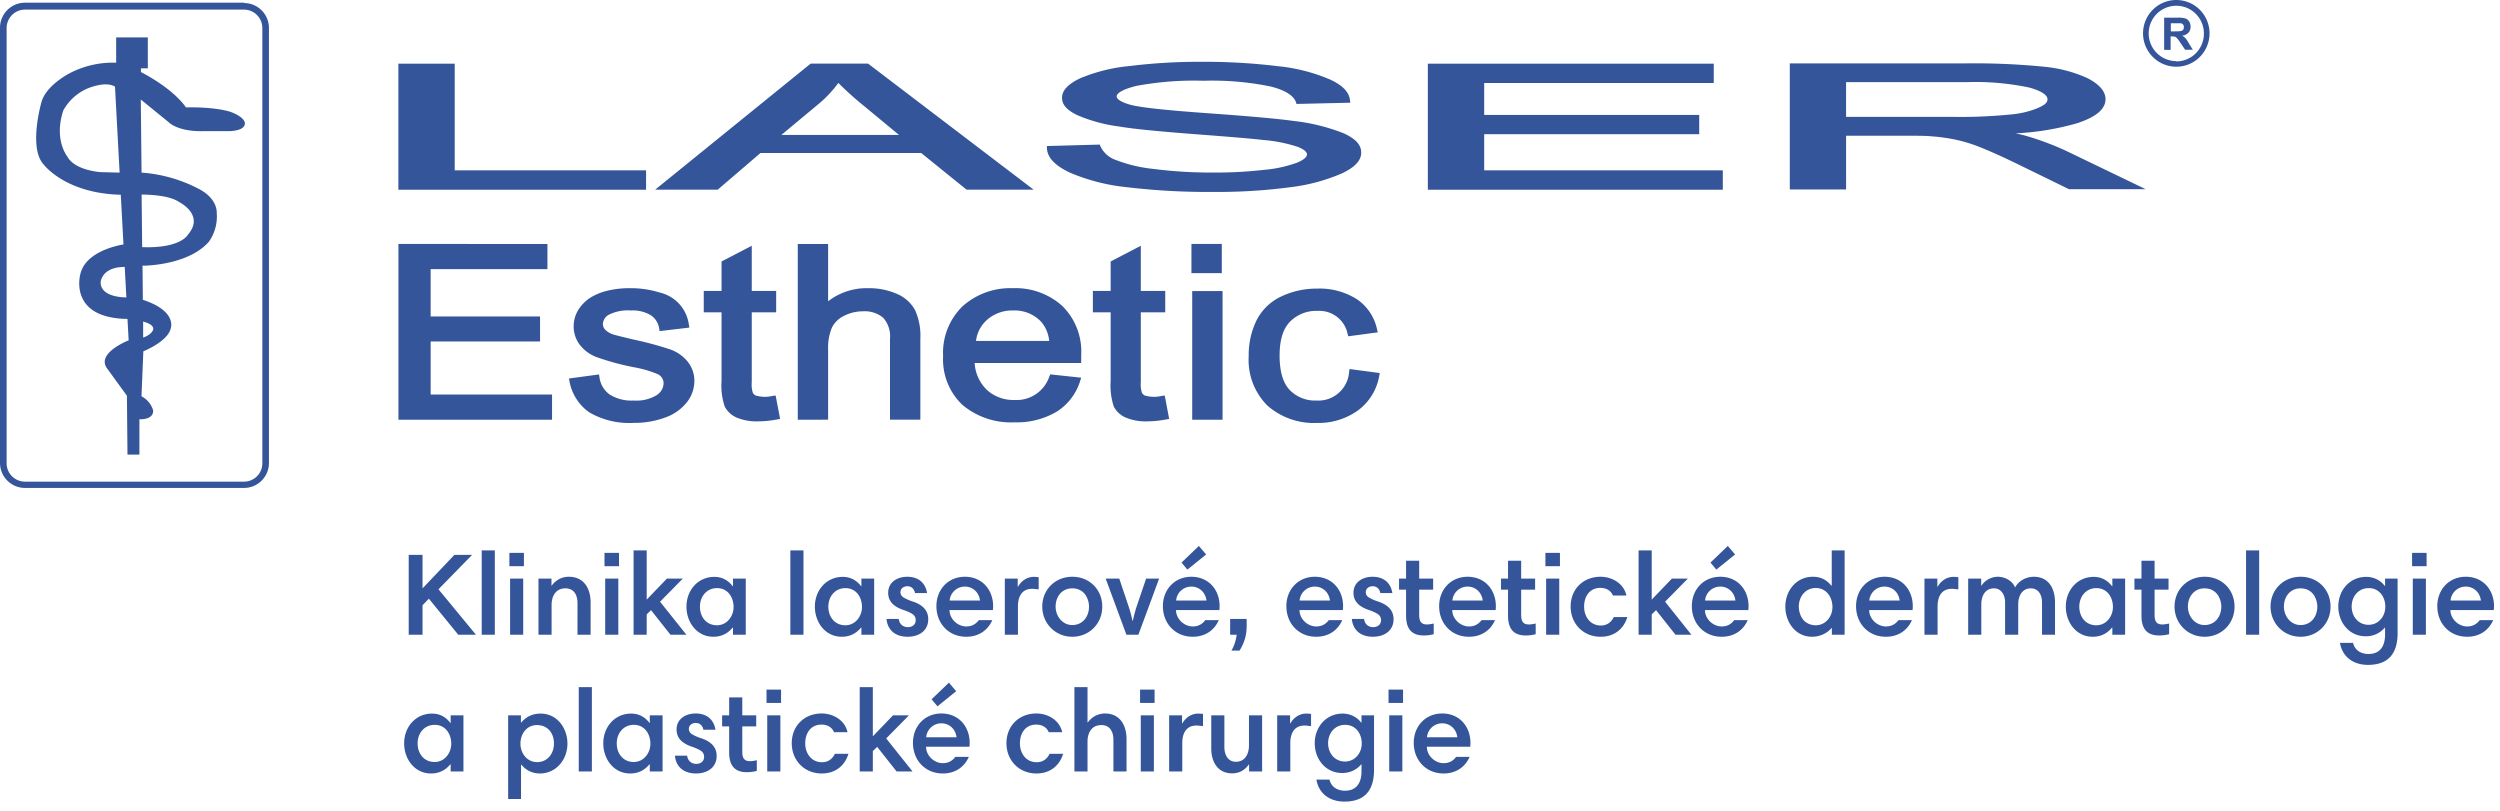
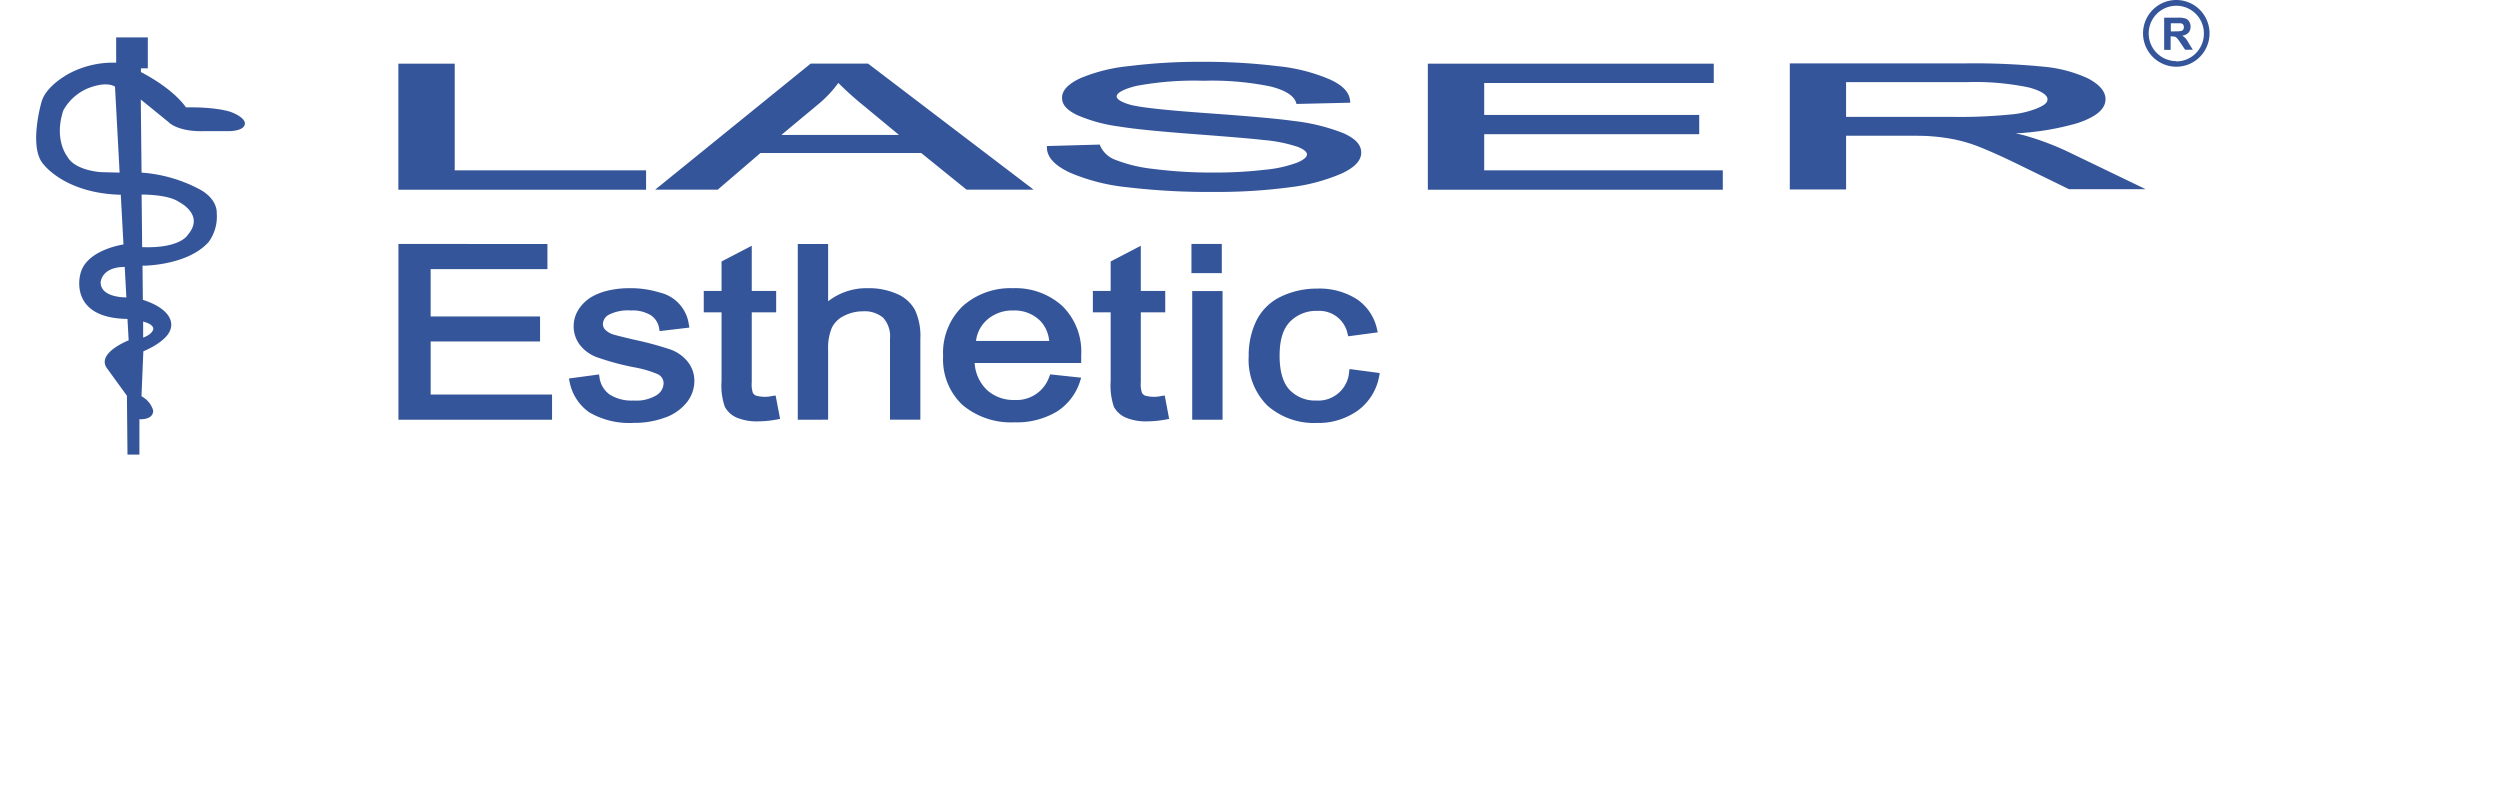
<svg xmlns="http://www.w3.org/2000/svg" width="256" height="83" viewBox="0 0 256 83" fill="none">
  <g clip-path="url(#ukv0kewasa)" fill="#35559A">
    <path d="M223.806 3.926a1.576 1.576 0 0 0-.353-.276 1.06 1.06 0 0 0 .65-.305.911.911 0 0 0 .212-.616.982.982 0 0 0-.142-.518.706.706 0 0 0-.381-.319 2.524 2.524 0 0 0-.77-.085h-1.413v3.296h.664V3.728h.12c.112-.003.224.008.332.035a.52.52 0 0 1 .198.142c.13.152.248.313.353.482l.481.709h.791l-.403-.645a3.627 3.627 0 0 0-.339-.525zm-1.024-.708h-.488V2.38h.996a.44.44 0 0 1 .255.128.42.42 0 0 1 .084.27.441.441 0 0 1-.063.247.37.37 0 0 1-.184.142 2.48 2.48 0 0 1-.628.035l.028.015z" />
    <path d="M222.852 0c-.673 0-1.331.2-1.891.576a3.415 3.415 0 0 0-1.448 3.506 3.418 3.418 0 0 0 2.675 2.684 3.393 3.393 0 0 0 3.495-1.452A3.425 3.425 0 0 0 225.26 1 3.405 3.405 0 0 0 222.852 0zm0 6.258a2.832 2.832 0 0 1-2.771-3.388 2.827 2.827 0 0 1 3.853-2.066 2.832 2.832 0 0 1 1.744 2.62 2.844 2.844 0 0 1-.818 2.022 2.813 2.813 0 0 1-2.008.84v-.028zM46.564 6.52h-5.771v12.906h25.366v-1.984H46.564V6.52zM83.013 6.513 67.09 19.42h6.407l4.372-3.75h16.466l4.64 3.75h6.866L88.889 6.513h-5.876zm2.825 1.97a32.218 32.218 0 0 0 2.635 2.367l3.588 2.97h-12.05l3.814-3.175a11.859 11.859 0 0 0 2.027-2.162h-.014zM137.629 13.664a19.912 19.912 0 0 0-5.199-1.283c-1.596-.226-4.563-.489-8.822-.793-4.26-.305-6.902-.589-7.898-.872-.861-.241-1.363-.553-1.363-.85 0-.17.191-.61 1.992-1.064a31.992 31.992 0 0 1 6.908-.531 29.696 29.696 0 0 1 6.873.588c1.477.376 2.345.921 2.586 1.609l.056.177 5.51-.128-.036-.283c-.106-.836-.791-1.538-2.119-2.126a18.157 18.157 0 0 0-5.269-1.333 62.302 62.302 0 0 0-7.841-.446c-2.451-.012-4.9.132-7.332.432a17.244 17.244 0 0 0-5.065 1.255c-1.25.595-1.857 1.247-1.857 1.991s.515 1.269 1.539 1.772c1.377.593 2.83.99 4.316 1.176 1.463.248 4.055.504 7.707.78s6.018.475 7.064.602a15.05 15.05 0 0 1 3.531.709c.601.241.926.51.926.773 0 .262-.346.552-.975.822a12.941 12.941 0 0 1-3.362.744 43.27 43.27 0 0 1-5.291.283 46.111 46.111 0 0 1-6.082-.368 14.953 14.953 0 0 1-3.934-.943 2.722 2.722 0 0 1-1.512-1.382l-.064-.17-5.41.149v.276c.077.936.84 1.73 2.331 2.438a20.02 20.02 0 0 0 5.799 1.496c3.014.358 6.049.521 9.084.489a56.099 56.099 0 0 0 7.706-.482 18.925 18.925 0 0 0 5.291-1.418c1.328-.63 1.971-1.318 1.971-2.126 0-.808-.579-1.41-1.759-1.963zM151.982 13.742H174v-1.97h-22.018V8.498h23.508V6.52h-29.279v12.906h30.205v-1.984h-24.434v-3.7zM211.798 15.556a28.442 28.442 0 0 0-4.408-1.665c-.283-.08-.615-.158-.996-.234 2.13-.103 4.242-.45 6.294-1.035 1.963-.645 2.917-1.453 2.917-2.466 0-.787-.6-1.495-1.794-2.126a13.744 13.744 0 0 0-4.507-1.198 72.265 72.265 0 0 0-8.116-.34h-17.913v12.906h5.764v-5.5h5.862c1.335 0 2.317 0 2.911.064.797.057 1.59.166 2.373.326.9.19 1.782.461 2.635.808.989.397 2.26.963 3.786 1.708l5.262 2.572h7.855l-7.925-3.82zm-3.038-4.528c-.96.4-1.979.638-3.016.708-1.866.18-3.741.258-5.615.234h-11.09V8.412h12.347c2.152-.074 4.306.111 6.414.553 1.201.333 1.864.759 1.864 1.198 0 .44-.494.666-.918.865h.014zM44.099 34.968h11.203v-2.565H44.099v-4.841h11.958v-2.58H40.8v18.002h15.73v-2.587H44.1v-5.429zM68.68 35.797a34.243 34.243 0 0 0-3.715-1.006c-1.208-.284-1.936-.468-2.162-.539a1.963 1.963 0 0 1-.826-.489.852.852 0 0 1-.24-.595 1.136 1.136 0 0 1 .614-.943 4.332 4.332 0 0 1 2.254-.432 3.579 3.579 0 0 1 2.04.489 1.989 1.989 0 0 1 .856 1.368l.042.255 3.051-.361-.049-.263a3.904 3.904 0 0 0-.968-2.133 3.883 3.883 0 0 0-2.013-1.19 10.054 10.054 0 0 0-3.143-.447 9.467 9.467 0 0 0-2.24.262 5.99 5.99 0 0 0-1.673.674c-.52.324-.96.763-1.286 1.282a3.175 3.175 0 0 0-.48 1.687 3.133 3.133 0 0 0 .586 1.836 3.893 3.893 0 0 0 1.73 1.304 26.37 26.37 0 0 0 3.85 1.049c.839.144 1.658.382 2.444.708a1.04 1.04 0 0 1 .6.936 1.492 1.492 0 0 1-.706 1.212 4.015 4.015 0 0 1-2.373.552 4.157 4.157 0 0 1-2.444-.616 2.565 2.565 0 0 1-1.046-1.793l-.042-.262-3.087.418.057.255a4.963 4.963 0 0 0 2.02 3.203 8.11 8.11 0 0 0 4.556 1.085 9.065 9.065 0 0 0 3.221-.546c.873-.3 1.644-.84 2.225-1.56a3.55 3.55 0 0 0 .77-2.125 3.125 3.125 0 0 0-.643-1.985 4.019 4.019 0 0 0-1.78-1.29zM79.12 40.539a3.357 3.357 0 0 1-1.723-.036.658.658 0 0 1-.31-.29 2.908 2.908 0 0 1-.107-1.085v-7.144h2.5v-2.19h-2.5v-4.627l-3.094 1.608v3.02h-1.822v2.19h1.822v7.03c-.067.89.046 1.784.332 2.63.26.484.673.87 1.173 1.098a5.31 5.31 0 0 0 2.26.404 10.676 10.676 0 0 0 1.943-.199l.29-.05-.46-2.395-.304.036zM91.863 30.1a7.108 7.108 0 0 0-2.98-.589 6.414 6.414 0 0 0-4.083 1.34v-5.869h-3.108v17.995H84.8V35.79a5.31 5.31 0 0 1 .388-2.24 2.681 2.681 0 0 1 1.264-1.218c.594-.3 1.25-.455 1.915-.454a2.946 2.946 0 0 1 2.062.652 2.837 2.837 0 0 1 .707 2.162v8.285h3.108v-8.285a6.32 6.32 0 0 0-.544-2.942 3.805 3.805 0 0 0-1.837-1.65zM110.716 36.945v-.58a6.554 6.554 0 0 0-1.942-5.04 7.148 7.148 0 0 0-5.037-1.814 7.338 7.338 0 0 0-5.17 1.85 6.658 6.658 0 0 0-1.992 5.13 6.398 6.398 0 0 0 1.97 4.962 7.704 7.704 0 0 0 5.327 1.793 7.98 7.98 0 0 0 4.393-1.127 5.727 5.727 0 0 0 2.359-3.16l.092-.284-3.171-.34-.085.198a3.54 3.54 0 0 1-1.373 1.82 3.52 3.52 0 0 1-2.194.604 4.04 4.04 0 0 1-2.826-1.02 4.18 4.18 0 0 1-1.264-2.765h10.906l.007-.227zm-10.772-2.034c.1-.858.522-1.646 1.18-2.204a3.905 3.905 0 0 1 2.656-.914 3.72 3.72 0 0 1 2.825 1.148c.476.553.768 1.242.834 1.97h-7.495zM118.967 40.539a3.388 3.388 0 0 1-1.731-.036.64.64 0 0 1-.304-.29 2.801 2.801 0 0 1-.113-1.085v-7.144h2.501v-2.19h-2.501v-4.627l-3.087 1.608v3.02h-1.822v2.19h1.822v7.03c-.065.89.046 1.783.325 2.63a2.49 2.49 0 0 0 1.18 1.098 5.275 5.275 0 0 0 2.253.404 10.747 10.747 0 0 0 1.95-.199l.282-.05-.452-2.395-.303.036zM125.19 29.802h-3.108v13.182h3.108V29.802zM125.112 24.982h-3.108v2.984h3.108v-2.984zM138.194 37.789l-.042.255a3.167 3.167 0 0 1-2.125 2.806c-.393.135-.809.19-1.224.164a3.601 3.601 0 0 1-2.712-1.056c-.706-.71-1.06-1.914-1.06-3.544 0-1.63.368-2.785 1.102-3.508a3.764 3.764 0 0 1 2.826-1.07 2.945 2.945 0 0 1 3.037 2.36l.064.24 3.023-.403-.064-.263a4.96 4.96 0 0 0-2.055-3.118 7.124 7.124 0 0 0-4.104-1.099 8.453 8.453 0 0 0-3.652.801 5.38 5.38 0 0 0-2.529 2.431 8.077 8.077 0 0 0-.812 3.693 6.59 6.59 0 0 0 1.907 5.046 7.205 7.205 0 0 0 5.072 1.786 6.92 6.92 0 0 0 4.238-1.304 5.563 5.563 0 0 0 2.154-3.544l.05-.262-3.094-.411zM23.692 11.488s-1.272-.538-4.655-.496c0 0-1.095-1.779-4.606-3.614v-.383h.706V3.827h-3.242v2.594a9.573 9.573 0 0 0-4.69 1.042s-2.5 1.233-2.967 3.026c0 0-1.356 4.692.254 6.378 0 0 2.197 2.942 7.876 3.076l.276 5.089c-.247.042-3.913.624-4.429 3.09 0 0-1.229 4.458 4.839 4.536l.12 2.19c-.544.226-3.341 1.467-2.162 2.94l1.985 2.737.057 6.024h1.222v-3.622s1.412.12 1.412-.879a2.37 2.37 0 0 0-1.2-1.467l.19-4.607s2.6-1.027 2.826-2.438c0 0 .572-1.715-2.875-2.834l-.035-3.494h.084s4.556 0 6.71-2.452c.61-.861.895-1.911.806-2.963 0 0 .134-1.467-1.921-2.495a14.923 14.923 0 0 0-5.778-1.623l-.078-7.484 2.825 2.297s.883 1.013 3.624.942h2.331s1.88.085 1.88-.808c.006.043.084-.567-1.385-1.134zm-13.386 6.138S7.67 17.47 6.894 16.03c0 0-1.413-1.73-.403-4.741A5.177 5.177 0 0 1 8.872 9.1s1.886-.858 2.903-.227l.473 8.802-1.942-.05zm5.39 16.052s0 .475-.968.872h-.07v-1.623c.232.064 1.037.29 1.037.744v.007zm-2.755-3.224c-.48 0-2.635-.085-2.635-1.545 0 0 .07-1.574 2.465-1.574l.17 3.119zm5.382-9.774s2.684 1.297.918 3.353c0 0-.706 1.417-4.683 1.275l-.056-5.386c1.3.014 2.938.163 3.821.751v.007z" />
-     <path d="M24.991.985c.497.002.974.201 1.324.555.351.353.548.832.548 1.33v44.572c0 .498-.197.975-.548 1.328-.351.352-.827.55-1.324.55H2.557c-.497 0-.974-.198-1.326-.55a1.888 1.888 0 0 1-.553-1.328V2.87a1.89 1.89 0 0 1 1.16-1.741c.228-.095.472-.144.719-.144h22.434zm0-.709H2.557c-.677 0-1.326.27-1.806.75A2.57 2.57 0 0 0 0 2.834v44.571c.002.68.272 1.33.751 1.81.48.48 1.13.749 1.806.749h22.434c.677 0 1.325-.27 1.803-.75.479-.48.747-1.13.747-1.809V2.87c0-.678-.268-1.329-.747-1.809a2.546 2.546 0 0 0-1.803-.75V.277z" />
  </g>
-   <path d="m48.74 65-3.84-4.656 3.444-3.528h-1.812l-3.264 3.432v-3.432h-1.416V65h1.416v-3.024l.648-.672L46.928 65h1.812zM50.67 65v-8.64h-1.343V65h1.344zM53.577 65v-5.748h-1.344V65h1.344zm.072-7.02v-1.368h-1.488v1.368h1.488zM56.483 65v-3.048c0-.888.408-1.704 1.416-1.704.9 0 1.236.708 1.236 1.512V65h1.344v-3.312c0-1.392-.66-2.628-2.232-2.628-.708 0-1.344.336-1.752.912h-.024v-.72H55.14V65h1.344zM63.315 65v-5.748h-1.344V65h1.344zm.072-7.02v-1.368H61.9v1.368h1.488zM70.29 65l-2.7-3.384 2.328-2.364h-1.632L66.222 61.4v-5.04h-1.344V65h1.344v-2.088l.444-.432L68.658 65h1.632zM75.058 59.252v.78h-.024c-.492-.636-1.116-.96-1.884-.96-1.692 0-2.856 1.38-2.856 3.048 0 1.584 1.044 3.084 2.76 3.084.804 0 1.464-.324 1.968-.936h.036V65h1.308v-5.748h-1.308zm-3.384 2.868c0-1.02.672-1.896 1.752-1.896 1.092 0 1.692.924 1.692 1.932 0 .96-.684 1.872-1.704 1.872-1.08 0-1.74-.852-1.74-1.908zM82.276 65v-8.64h-1.344V65h1.344zM88.207 59.252v.78h-.024c-.492-.636-1.116-.96-1.884-.96-1.692 0-2.856 1.38-2.856 3.048 0 1.584 1.044 3.084 2.76 3.084.804 0 1.464-.324 1.968-.936h.036V65h1.308v-5.748h-1.308zm-3.384 2.868c0-1.02.672-1.896 1.752-1.896 1.092 0 1.692.924 1.692 1.932 0 .96-.684 1.872-1.704 1.872-1.08 0-1.74-.852-1.74-1.908zM94.933 60.728c-.18-1.092-.936-1.668-2.028-1.668-1.008 0-1.956.54-1.956 1.644 0 1.008.756 1.488 1.62 1.776.348.12.636.252.864.396.228.156.336.36.336.636 0 .456-.372.708-.792.708-.528 0-.876-.324-.948-.84H90.78c.108 1.2.972 1.824 2.16 1.824 1.116 0 2.112-.576 2.112-1.8 0-1.032-.756-1.548-1.668-1.836a4.44 4.44 0 0 1-.852-.384c-.216-.132-.324-.312-.324-.54 0-.408.348-.612.72-.612.42 0 .696.3.768.696h1.236zM98.804 59.06c-1.704 0-2.916 1.296-2.916 3.012 0 1.752 1.236 3.132 3.06 3.132 1.188 0 2.172-.588 2.664-1.704h-1.38c-.324.432-.744.648-1.284.648-.9 0-1.716-.78-1.716-1.68h4.44c.012-.084.024-.216.024-.396 0-1.68-1.128-3.012-2.892-3.012zm0 1.008c.828 0 1.452.612 1.548 1.428h-3.108a1.557 1.557 0 0 1 1.56-1.428zM106.361 59.108a3.101 3.101 0 0 0-.504-.036c-.684 0-1.272.408-1.608.996h-.036v-.816h-1.32V65h1.344v-2.904c0-.96.372-1.8 1.452-1.8.168 0 .396.024.672.06v-1.248zM106.728 62.12c0 1.704 1.332 3.084 3.072 3.084 1.728 0 3.072-1.332 3.072-3.084 0-1.74-1.296-3.06-3.072-3.06-1.728 0-3.072 1.296-3.072 3.06zm1.368 0c0-1.02.636-1.872 1.704-1.872.564 0 1.02.216 1.356.672.228.36.36.78.36 1.2 0 1.02-.648 1.884-1.716 1.884-1.008 0-1.704-.912-1.704-1.884zM117.362 59.252l-.972 2.856c-.12.372-.252.852-.384 1.44h-.048a12.024 12.024 0 0 0-.384-1.44l-.96-2.856h-1.392L115.346 65h1.224l2.124-5.748h-1.332zM121.996 59.06c-1.704 0-2.916 1.296-2.916 3.012 0 1.752 1.236 3.132 3.06 3.132 1.188 0 2.172-.588 2.664-1.704h-1.38c-.324.432-.744.648-1.284.648-.9 0-1.716-.78-1.716-1.68h4.44c.012-.084.024-.216.024-.396 0-1.68-1.128-3.012-2.892-3.012zm0 1.008c.828 0 1.452.612 1.548 1.428h-3.108a1.557 1.557 0 0 1 1.56-1.428zm-.408-1.74 1.92-1.548-.744-.876-1.776 1.704.6.72zM126.638 65c-.084.564-.24 1.128-.54 1.62h.828a4.503 4.503 0 0 0 .732-2.472v-.768h-1.692V65h.672zM134.64 59.06c-1.704 0-2.916 1.296-2.916 3.012 0 1.752 1.236 3.132 3.06 3.132 1.188 0 2.172-.588 2.664-1.704h-1.38c-.324.432-.744.648-1.284.648-.9 0-1.716-.78-1.716-1.68h4.44c.012-.084.024-.216.024-.396 0-1.68-1.128-3.012-2.892-3.012zm0 1.008c.828 0 1.452.612 1.548 1.428h-3.108a1.557 1.557 0 0 1 1.56-1.428zM142.581 60.728c-.18-1.092-.936-1.668-2.028-1.668-1.008 0-1.956.54-1.956 1.644 0 1.008.756 1.488 1.62 1.776.348.12.636.252.864.396.228.156.336.36.336.636 0 .456-.372.708-.792.708-.528 0-.876-.324-.948-.84h-1.248c.108 1.2.972 1.824 2.16 1.824 1.116 0 2.112-.576 2.112-1.8 0-1.032-.756-1.548-1.668-1.836a4.44 4.44 0 0 1-.852-.384c-.216-.132-.324-.312-.324-.54 0-.408.348-.612.72-.612.42 0 .696.3.768.696h1.236zM143.982 60.38v2.652c0 1.26.48 2.04 1.812 2.04.372 0 .708-.048 1.02-.132v-1.092c-.276.06-.504.096-.696.096-.66 0-.792-.408-.792-.996V60.38h1.428v-1.128h-1.428v-1.836h-1.344v1.836h-.72v1.128h.72zM150.284 59.06c-1.704 0-2.916 1.296-2.916 3.012 0 1.752 1.236 3.132 3.06 3.132 1.188 0 2.172-.588 2.664-1.704h-1.38c-.324.432-.744.648-1.284.648-.9 0-1.716-.78-1.716-1.68h4.44c.012-.084.024-.216.024-.396 0-1.68-1.128-3.012-2.892-3.012zm0 1.008c.828 0 1.452.612 1.548 1.428h-3.108a1.557 1.557 0 0 1 1.56-1.428zM154.423 60.38v2.652c0 1.26.48 2.04 1.812 2.04.372 0 .708-.048 1.02-.132v-1.092c-.276.06-.504.096-.696.096-.66 0-.792-.408-.792-.996V60.38h1.428v-1.128h-1.428v-1.836h-1.344v1.836h-.72v1.128h.72zM159.667 65v-5.748h-1.344V65h1.344zm.072-7.02v-1.368h-1.488v1.368h1.488zM163.893 59.06c-1.752 0-3.06 1.248-3.06 3.048 0 1.74 1.272 3.096 3.072 3.096 1.332 0 2.328-.72 2.736-2.016h-1.392c-.252.54-.708.864-1.32.864-1.092 0-1.716-.912-1.716-1.932 0-1.032.552-1.92 1.668-1.92.564 0 1.056.24 1.284.78h1.38c-.264-1.224-1.452-1.92-2.652-1.92zM173.204 65l-2.7-3.384 2.328-2.364H171.2l-2.064 2.148v-5.04h-1.344V65h1.344v-2.088l.444-.432 1.992 2.52h1.632zM176.16 59.06c-1.704 0-2.916 1.296-2.916 3.012 0 1.752 1.236 3.132 3.06 3.132 1.188 0 2.172-.588 2.664-1.704h-1.38c-.324.432-.744.648-1.284.648-.9 0-1.716-.78-1.716-1.68h4.44c.012-.084.024-.216.024-.396 0-1.68-1.128-3.012-2.892-3.012zm0 1.008c.828 0 1.452.612 1.548 1.428H174.6a1.557 1.557 0 0 1 1.56-1.428zm-.408-1.74 1.92-1.548-.744-.876-1.776 1.704.6.72zM187.57 56.36v3.612h-.036c-.528-.624-1.092-.912-1.908-.912-1.68 0-2.808 1.416-2.808 3.06 0 1.572 1.032 3.084 2.736 3.084.744 0 1.5-.312 1.992-.888h.036V65h1.308v-8.64h-1.32zm-3.372 5.76c0-1.008.66-1.908 1.74-1.908s1.704.936 1.704 1.944c0 .972-.684 1.872-1.716 1.872-.288 0-.66-.084-.9-.252-.552-.3-.828-1.056-.828-1.656zM192.976 59.06c-1.704 0-2.916 1.296-2.916 3.012 0 1.752 1.236 3.132 3.06 3.132 1.188 0 2.172-.588 2.664-1.704h-1.38c-.324.432-.744.648-1.284.648-.9 0-1.716-.78-1.716-1.68h4.44c.012-.084.024-.216.024-.396 0-1.68-1.128-3.012-2.892-3.012zm0 1.008c.828 0 1.452.612 1.548 1.428h-3.108a1.557 1.557 0 0 1 1.56-1.428zM200.533 59.108a3.101 3.101 0 0 0-.504-.036c-.684 0-1.272.408-1.608.996h-.036v-.816h-1.32V65h1.344v-2.904c0-.96.372-1.8 1.452-1.8.168 0 .396.024.672.06v-1.248zM202.886 65v-3.132c0-.804.372-1.62 1.296-1.62.78 0 1.14.72 1.14 1.428V65h1.344v-3.132c0-.792.372-1.62 1.284-1.62.804 0 1.152.684 1.152 1.428V65h1.332v-3.312c0-1.392-.624-2.628-2.172-2.628-.768 0-1.56.408-1.92 1.104-.252-.696-1.056-1.104-1.764-1.104-.66 0-1.32.36-1.68.912h-.024v-.72h-1.332V65h1.344zM216.304 59.252v.78h-.024c-.492-.636-1.116-.96-1.884-.96-1.692 0-2.856 1.38-2.856 3.048 0 1.584 1.044 3.084 2.76 3.084.804 0 1.464-.324 1.968-.936h.036V65h1.308v-5.748h-1.308zm-3.384 2.868c0-1.02.672-1.896 1.752-1.896 1.092 0 1.692.924 1.692 1.932 0 .96-.684 1.872-1.704 1.872-1.08 0-1.74-.852-1.74-1.908zM219.286 60.38v2.652c0 1.26.48 2.04 1.812 2.04.372 0 .708-.048 1.02-.132v-1.092c-.276.06-.504.096-.696.096-.66 0-.792-.408-.792-.996V60.38h1.428v-1.128h-1.428v-1.836h-1.344v1.836h-.72v1.128h.72zM222.673 62.12c0 1.704 1.332 3.084 3.072 3.084 1.728 0 3.072-1.332 3.072-3.084 0-1.74-1.296-3.06-3.072-3.06-1.728 0-3.072 1.296-3.072 3.06zm1.368 0c0-1.02.636-1.872 1.704-1.872.564 0 1.02.216 1.356.672.228.36.36.78.36 1.2 0 1.02-.648 1.884-1.716 1.884-1.008 0-1.704-.912-1.704-1.884zM231.339 65v-8.64h-1.344V65h1.344zM232.505 62.12c0 1.704 1.332 3.084 3.072 3.084 1.728 0 3.072-1.332 3.072-3.084 0-1.74-1.296-3.06-3.072-3.06-1.728 0-3.072 1.296-3.072 3.06zm1.368 0c0-1.02.636-1.872 1.704-1.872.564 0 1.02.216 1.356.672.228.36.36.78.36 1.2 0 1.02-.648 1.884-1.716 1.884-1.008 0-1.704-.912-1.704-1.884zM244.231 59.252v.744h-.036c-.444-.6-1.152-.924-1.896-.924-1.692 0-2.856 1.368-2.856 3.036 0 1.608 1.092 3.048 2.808 3.048.78 0 1.44-.3 1.956-.888h.024v.72c0 1.116-.468 1.98-1.692 1.98-.756 0-1.404-.36-1.584-1.14h-1.344c.252 1.464 1.392 2.256 2.868 2.256 2.028 0 3.036-1.092 3.036-3.264v-5.568h-1.284zm-3.42 2.856c0-1.02.672-1.884 1.752-1.884 1.068 0 1.692.888 1.692 1.908 0 .984-.696 1.848-1.716 1.848-1.044 0-1.728-.852-1.728-1.872zM248.413 65v-5.748h-1.344V65h1.344zm.072-7.02v-1.368h-1.488v1.368h1.488zM252.495 59.06c-1.704 0-2.916 1.296-2.916 3.012 0 1.752 1.236 3.132 3.06 3.132 1.188 0 2.172-.588 2.664-1.704h-1.38c-.324.432-.744.648-1.284.648-.9 0-1.716-.78-1.716-1.68h4.44c.012-.084.024-.216.024-.396 0-1.68-1.128-3.012-2.892-3.012zm0 1.008c.828 0 1.452.612 1.548 1.428h-3.108a1.557 1.557 0 0 1 1.56-1.428zM46.148 73.252v.78h-.024c-.492-.636-1.116-.96-1.884-.96-1.692 0-2.856 1.38-2.856 3.048 0 1.584 1.044 3.084 2.76 3.084.804 0 1.464-.324 1.968-.936h.036V79h1.308v-5.748h-1.308zm-3.384 2.868c0-1.02.672-1.896 1.752-1.896 1.092 0 1.692.924 1.692 1.932 0 .96-.684 1.872-1.704 1.872-1.08 0-1.74-.852-1.74-1.908zM53.354 81.82v-3.516h.036c.48.588 1.14.9 1.896.9 1.668 0 2.82-1.428 2.82-3.06 0-1.572-1.044-3.072-2.748-3.072-.804 0-1.464.3-1.98.912h-.036v-.732h-1.308v8.568h1.32zm3.372-5.688c0 1.008-.636 1.908-1.728 1.908-1.032 0-1.704-.912-1.704-1.884 0-.996.624-1.908 1.692-1.908 1.092 0 1.74.816 1.74 1.884zM60.608 79v-8.64h-1.344V79h1.344zM66.539 73.252v.78h-.024c-.492-.636-1.116-.96-1.884-.96-1.692 0-2.856 1.38-2.856 3.048 0 1.584 1.044 3.084 2.76 3.084.804 0 1.464-.324 1.968-.936h.036V79h1.308v-5.748h-1.308zm-3.384 2.868c0-1.02.672-1.896 1.752-1.896 1.092 0 1.692.924 1.692 1.932 0 .96-.684 1.872-1.704 1.872-1.08 0-1.74-.852-1.74-1.908zM73.265 74.728c-.18-1.092-.936-1.668-2.028-1.668-1.008 0-1.956.54-1.956 1.644 0 1.008.756 1.488 1.62 1.776.348.12.636.252.864.396.228.156.336.36.336.636 0 .456-.372.708-.792.708-.528 0-.876-.324-.948-.84h-1.248c.108 1.2.972 1.824 2.16 1.824 1.116 0 2.112-.576 2.112-1.8 0-1.032-.756-1.548-1.668-1.836a4.44 4.44 0 0 1-.852-.384c-.216-.132-.324-.312-.324-.54 0-.408.348-.612.72-.612.42 0 .696.3.768.696h1.236zM74.665 74.38v2.652c0 1.26.48 2.04 1.812 2.04.372 0 .708-.048 1.02-.132v-1.092c-.276.06-.504.096-.696.096-.66 0-.792-.408-.792-.996V74.38h1.428v-1.128H76.01v-1.836h-1.344v1.836h-.72v1.128h.72zM79.91 79v-5.748h-1.345V79h1.344zm.071-7.02v-1.368h-1.488v1.368h1.488zM84.135 73.06c-1.752 0-3.06 1.248-3.06 3.048 0 1.74 1.272 3.096 3.072 3.096 1.332 0 2.328-.72 2.736-2.016h-1.392c-.252.54-.708.864-1.32.864-1.092 0-1.716-.912-1.716-1.932 0-1.032.552-1.92 1.668-1.92.564 0 1.056.24 1.284.78h1.38c-.264-1.224-1.452-1.92-2.652-1.92zM93.446 79l-2.7-3.384 2.328-2.364h-1.632L89.378 75.4v-5.04h-1.344V79h1.344v-2.088l.444-.432L91.814 79h1.632zM96.402 73.06c-1.704 0-2.916 1.296-2.916 3.012 0 1.752 1.236 3.132 3.06 3.132 1.188 0 2.172-.588 2.664-1.704h-1.38c-.324.432-.744.648-1.284.648-.9 0-1.716-.78-1.716-1.68h4.44c.012-.084.024-.216.024-.396 0-1.68-1.128-3.012-2.892-3.012zm0 1.008c.828 0 1.452.612 1.548 1.428h-3.108a1.557 1.557 0 0 1 1.56-1.428zm-.408-1.74 1.92-1.548-.744-.876-1.776 1.704.6.72zM106.12 73.06c-1.752 0-3.06 1.248-3.06 3.048 0 1.74 1.272 3.096 3.072 3.096 1.332 0 2.328-.72 2.736-2.016h-1.392c-.252.54-.708.864-1.32.864-1.092 0-1.716-.912-1.716-1.932 0-1.032.552-1.92 1.668-1.92.564 0 1.056.24 1.284.78h1.38c-.264-1.224-1.452-1.92-2.652-1.92zM111.362 79v-3.06c0-.888.408-1.692 1.416-1.692.9 0 1.236.708 1.236 1.512V79h1.344v-3.312c0-1.392-.648-2.628-2.22-2.628a2.15 2.15 0 0 0-1.74.912h-.036V70.36h-1.344V79h1.344zM118.159 79v-5.748h-1.344V79h1.344zm.072-7.02v-1.368h-1.488v1.368h1.488zM123.189 73.108a3.101 3.101 0 0 0-.504-.036c-.684 0-1.272.408-1.608.996h-.036v-.816h-1.32V79h1.344v-2.904c0-.96.372-1.8 1.452-1.8.168 0 .396.024.672.06v-1.248zM127.896 73.252v3.06c0 .876-.384 1.692-1.344 1.692-.852 0-1.176-.768-1.176-1.512v-3.24h-1.344v3.396c0 1.32.636 2.544 2.136 2.544.708 0 1.272-.3 1.704-.9h.036V79h1.332v-5.748h-1.344zM134.252 73.108a3.101 3.101 0 0 0-.504-.036c-.684 0-1.272.408-1.608.996h-.036v-.816h-1.32V79h1.344v-2.904c0-.96.372-1.8 1.452-1.8.168 0 .396.024.672.06v-1.248zM139.418 73.252v.744h-.036c-.444-.6-1.152-.924-1.896-.924-1.692 0-2.856 1.368-2.856 3.036 0 1.608 1.092 3.048 2.808 3.048.78 0 1.44-.3 1.956-.888h.024v.72c0 1.116-.468 1.98-1.692 1.98-.756 0-1.404-.36-1.584-1.14h-1.344c.252 1.464 1.392 2.256 2.868 2.256 2.028 0 3.036-1.092 3.036-3.264v-5.568h-1.284zm-3.42 2.856c0-1.02.672-1.884 1.752-1.884 1.068 0 1.692.888 1.692 1.908 0 .984-.696 1.848-1.716 1.848-1.044 0-1.728-.852-1.728-1.872zM143.601 79v-5.748h-1.344V79h1.344zm.072-7.02v-1.368h-1.488v1.368h1.488zM147.683 73.06c-1.704 0-2.916 1.296-2.916 3.012 0 1.752 1.236 3.132 3.06 3.132 1.188 0 2.172-.588 2.664-1.704h-1.38c-.324.432-.744.648-1.284.648-.9 0-1.716-.78-1.716-1.68h4.44c.012-.084.024-.216.024-.396 0-1.68-1.128-3.012-2.892-3.012zm0 1.008c.828 0 1.452.612 1.548 1.428h-3.108a1.557 1.557 0 0 1 1.56-1.428z" fill="#35559A" />
  <defs>
    <clipPath id="ukv0kewasa">
      <path fill="#fff" d="M0 0h226.25v50H0z" />
    </clipPath>
  </defs>
</svg>